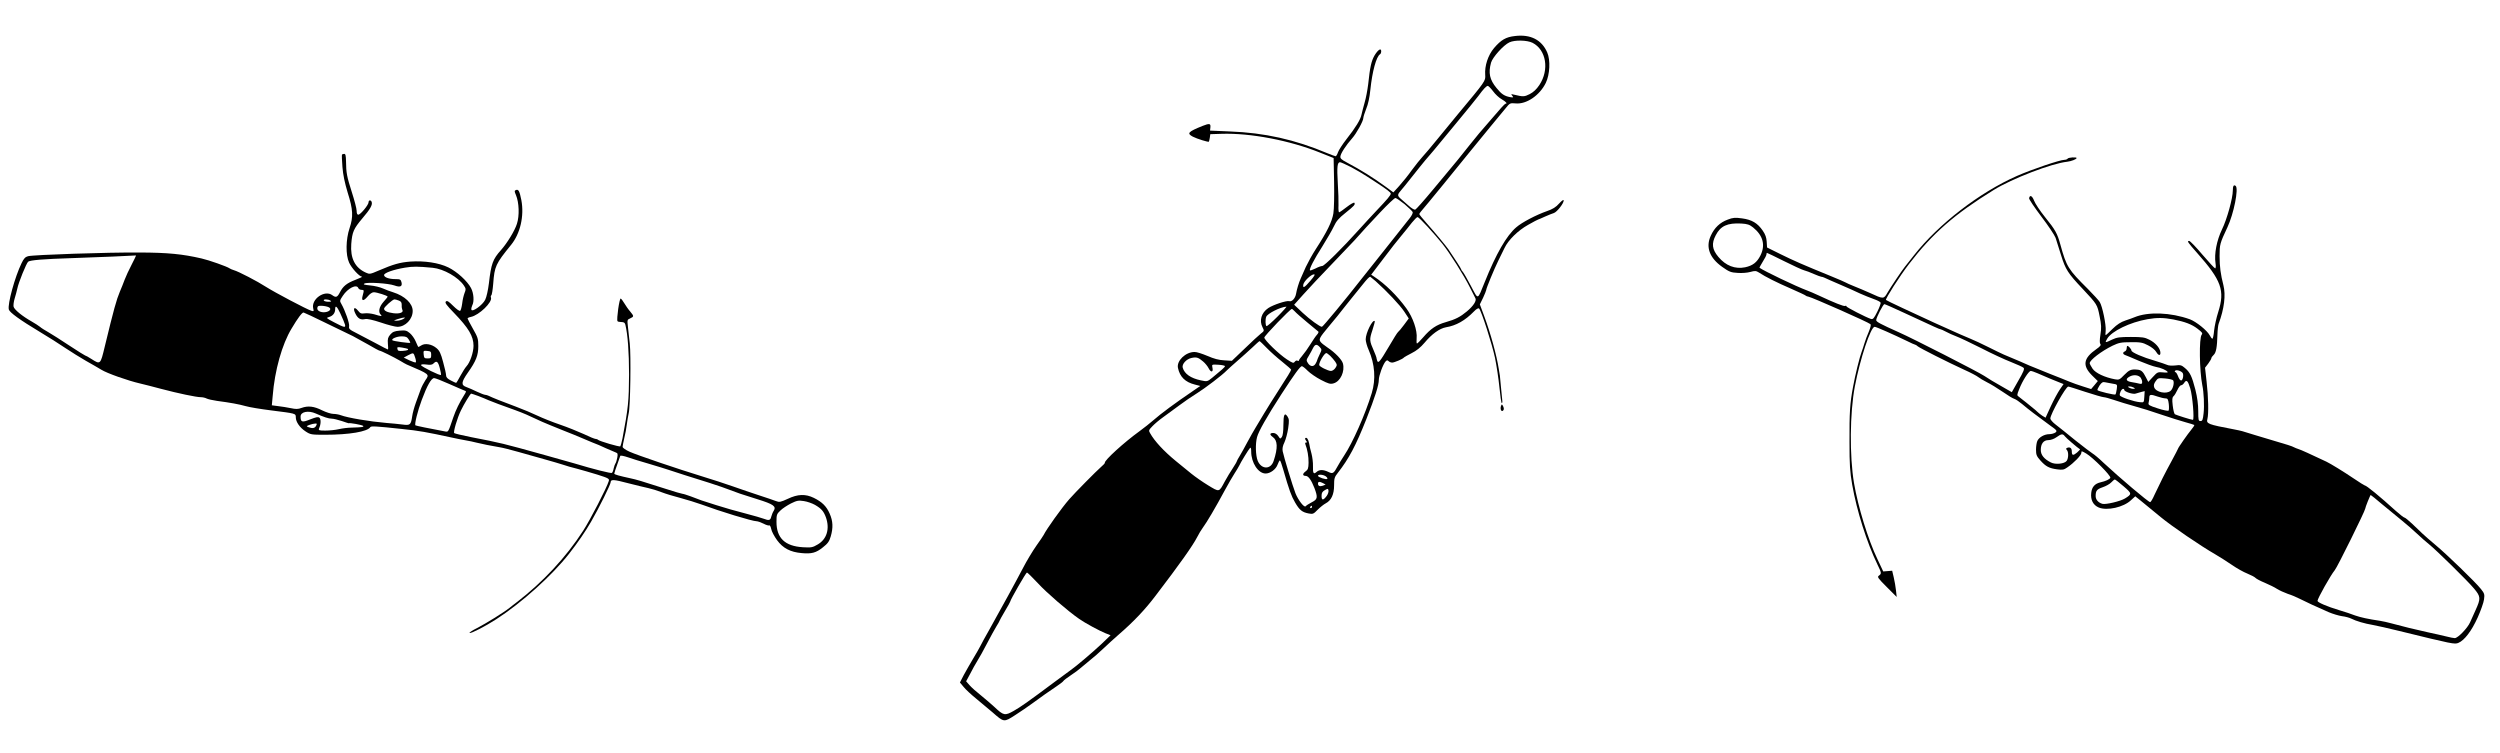
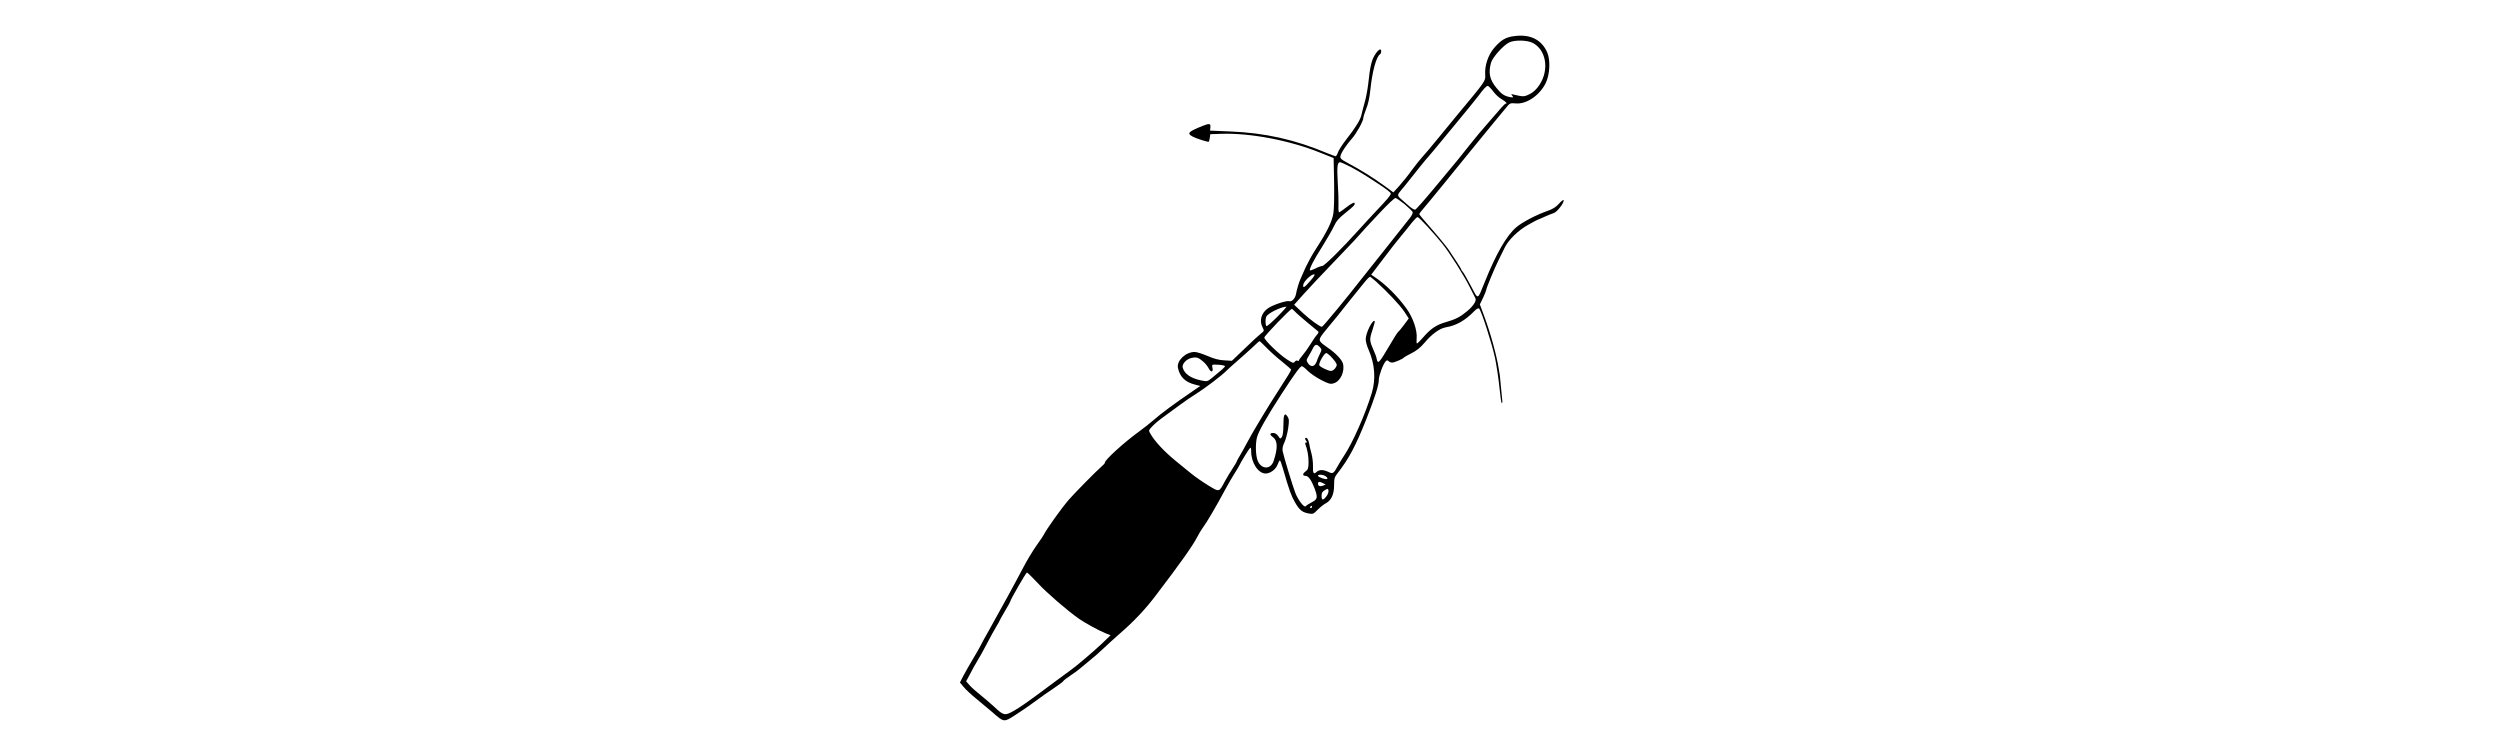
<svg xmlns="http://www.w3.org/2000/svg" version="1.0" width="2096pt" height="631pt" viewBox="0 0 2096 631" preserveAspectRatio="xMidYMid meet">
  <g transform="translate(0,631) scale(0.1,-0.1)" fill="#000000" stroke="none">
    <path d="M12702 6008 c-76 -8 -117 -32 -176 -101 -50 -59 -80 -149 -74 -226 3 -50 5 -48 -232 -332 -36 -43 -110 -134 -165 -201 -55 -67 -113 -137 -130 -154 -16 -17 -56 -67 -88 -110 -31 -44 -79 -103 -106 -133 l-49 -54 -68 50 c-102 74 -204 138 -319 199 -48 25 -60 36 -57 53 2 25 49 96 98 151 36 40 94 145 94 170 0 9 11 44 24 77 16 37 29 98 35 160 16 155 50 279 81 298 6 3 10 15 10 25 0 31 -27 13 -56 -35 -27 -47 -38 -98 -53 -240 -6 -49 -19 -119 -30 -155 -10 -36 -22 -81 -26 -100 -8 -42 -49 -109 -127 -208 -32 -41 -63 -89 -70 -108 -6 -19 -16 -34 -20 -34 -5 0 -36 12 -71 26 -271 114 -524 171 -817 182 l-165 7 3 28 c3 32 -8 34 -64 12 -124 -50 -136 -63 -83 -91 35 -18 129 -47 134 -42 2 2 5 17 8 33 l4 30 94 3 c241 8 574 -55 832 -160 l108 -43 4 -200 c2 -110 0 -229 -6 -264 -11 -69 -54 -156 -147 -299 -30 -46 -67 -114 -84 -150 -16 -37 -35 -80 -43 -97 -16 -36 -32 -89 -39 -129 -7 -38 -35 -68 -57 -61 -22 7 -134 -30 -176 -58 -58 -39 -77 -105 -48 -161 15 -29 15 -31 -14 -53 -16 -13 -78 -69 -136 -126 l-107 -102 -64 4 c-45 2 -86 13 -141 37 -43 18 -91 34 -108 33 -75 0 -152 -74 -139 -134 16 -75 61 -119 141 -139 l46 -12 -54 -37 c-162 -110 -275 -194 -340 -251 -26 -23 -77 -63 -115 -91 -129 -93 -297 -246 -291 -265 1 -4 -14 -20 -33 -36 -35 -30 -218 -215 -265 -269 -64 -73 -191 -251 -215 -300 -3 -6 -30 -47 -61 -90 -31 -44 -81 -127 -111 -185 -76 -145 -172 -319 -284 -520 -33 -58 -66 -118 -74 -135 -8 -16 -35 -64 -60 -105 -25 -41 -60 -104 -79 -138 l-33 -64 30 -36 c16 -21 65 -66 108 -101 43 -35 104 -86 135 -113 97 -85 95 -85 191 -23 46 29 109 73 142 97 79 58 140 101 203 143 28 19 55 39 58 45 3 6 32 28 65 50 32 21 64 45 71 52 8 7 37 31 64 53 62 50 95 79 149 130 22 22 73 67 111 101 129 111 226 214 313 329 206 270 310 417 348 490 14 28 36 64 48 80 34 46 105 166 189 322 26 48 61 108 77 133 16 25 34 54 39 65 13 29 80 138 91 149 7 7 10 -4 10 -30 0 -94 59 -184 121 -184 39 0 86 35 100 74 7 20 16 36 20 36 3 0 16 -35 28 -78 50 -173 67 -220 99 -275 37 -64 60 -82 114 -92 35 -7 41 -4 75 31 21 21 51 45 68 54 46 24 70 74 70 150 0 58 3 70 31 105 93 119 151 228 239 450 74 188 105 286 105 330 0 35 35 131 57 155 10 11 16 11 25 2 7 -7 20 -12 30 -12 18 0 89 30 98 42 3 4 32 20 65 37 41 20 75 48 109 88 61 73 125 119 179 129 85 14 160 56 235 133 21 22 37 30 43 24 19 -19 109 -299 133 -413 13 -63 30 -175 37 -247 7 -73 16 -133 20 -133 4 0 6 10 4 23 -2 12 -7 63 -11 112 -4 50 -8 92 -9 95 0 3 -4 28 -9 55 -18 115 -67 295 -123 446 l-36 97 27 55 c14 31 26 59 26 64 0 15 67 177 102 248 20 39 43 86 52 106 31 66 112 146 198 194 44 25 82 45 85 45 2 0 28 11 56 24 29 13 62 26 75 30 26 9 82 80 82 105 0 10 -14 1 -38 -25 -27 -31 -55 -48 -102 -64 -91 -32 -210 -94 -258 -136 -81 -69 -169 -222 -264 -459 -63 -155 -52 -152 -115 -34 -30 57 -61 111 -69 120 -8 8 -14 18 -14 22 0 6 -55 90 -107 167 -21 30 -107 134 -185 222 -32 36 -58 68 -58 72 0 8 1 9 83 106 63 76 170 207 327 401 47 58 128 157 180 220 53 63 112 135 132 160 36 45 38 46 85 42 90 -9 202 67 253 172 34 70 40 191 12 255 -46 106 -140 154 -270 138z m147 -57 c115 -59 142 -226 57 -354 -25 -37 -50 -60 -81 -76 -45 -23 -55 -23 -130 -5 -27 7 -29 6 -16 -9 12 -15 10 -16 -20 -11 -46 9 -71 25 -112 76 -58 70 -70 126 -46 213 13 45 105 148 154 170 45 21 148 19 194 -4z m-331 -406 c18 -25 50 -55 72 -67 38 -22 51 -38 31 -38 -5 0 -53 -53 -107 -117 -55 -64 -106 -124 -114 -132 -8 -9 -43 -52 -78 -96 -89 -112 -122 -153 -153 -189 -15 -17 -86 -103 -159 -191 -73 -88 -138 -161 -145 -163 -8 -2 -31 12 -52 31 -21 18 -50 44 -65 57 -35 30 -35 37 3 80 17 19 42 51 57 70 35 45 153 192 167 206 5 6 26 31 47 55 20 24 106 128 190 230 85 103 168 204 183 225 43 59 67 84 79 84 6 -1 26 -21 44 -45z m-1191 -636 c43 -23 103 -58 133 -78 30 -19 62 -40 71 -46 94 -61 129 -88 129 -98 0 -14 -26 -45 -123 -147 -40 -42 -103 -111 -142 -154 -140 -156 -292 -306 -309 -306 -9 0 -35 -9 -57 -21 -23 -11 -43 -18 -46 -16 -9 9 33 91 104 202 38 61 81 135 96 167 20 44 42 69 96 112 76 61 85 71 76 86 -3 5 -32 -11 -63 -35 -31 -25 -61 -45 -65 -45 -4 0 -7 26 -5 58 1 31 -1 116 -6 188 -8 136 -4 174 19 174 7 0 49 -19 92 -41z m449 -311 c34 -29 65 -59 68 -66 3 -7 -8 -30 -24 -50 -16 -20 -71 -90 -122 -154 -51 -65 -129 -162 -173 -218 -44 -55 -95 -119 -113 -142 -126 -162 -321 -398 -329 -398 -17 0 -100 60 -161 117 l-72 68 76 85 c42 47 153 166 248 264 94 98 176 184 181 190 79 89 116 129 214 233 64 68 122 123 130 123 7 0 42 -24 77 -52z m194 -190 c41 -45 97 -109 123 -142 61 -76 183 -269 231 -366 21 -41 42 -82 46 -91 11 -21 -18 -65 -72 -110 -55 -46 -96 -67 -177 -90 -78 -22 -127 -55 -188 -126 -25 -29 -49 -53 -53 -53 -4 0 -5 19 -3 43 7 66 -31 176 -85 250 -78 108 -179 207 -272 268 l-24 16 102 134 c55 74 124 161 152 194 27 33 67 81 87 108 21 26 42 47 48 47 6 0 44 -37 85 -82z m-982 -450 c-52 -61 -67 -69 -61 -33 6 28 65 85 90 85 11 0 2 -16 -29 -52z m545 -5 c95 -85 205 -202 240 -255 l38 -58 -40 -54 c-22 -30 -45 -57 -50 -60 -5 -3 -39 -57 -76 -121 -75 -127 -90 -146 -99 -118 -3 10 -6 21 -6 25 0 4 -10 29 -21 55 -38 86 -39 96 -13 174 13 40 22 74 20 77 -18 17 -76 -100 -76 -153 0 -18 11 -58 25 -89 52 -118 61 -247 26 -361 -54 -178 -161 -419 -232 -525 -20 -30 -43 -68 -52 -85 -36 -66 -42 -70 -81 -51 -43 20 -75 20 -98 -1 -25 -22 -32 -12 -30 50 1 28 -5 75 -12 102 -8 28 -17 67 -20 87 -7 36 -21 56 -33 44 -3 -3 0 -12 7 -21 10 -12 10 -15 0 -15 -8 0 -9 -6 -5 -17 16 -40 27 -101 26 -153 -1 -47 -5 -58 -26 -73 -27 -20 -25 -37 3 -37 22 -1 46 -35 72 -101 30 -80 27 -95 -22 -120 -24 -12 -46 -27 -51 -33 -11 -16 -62 49 -86 109 -23 59 -98 306 -107 352 -4 22 0 45 15 75 11 24 25 76 31 117 9 63 8 78 -5 98 -25 38 -35 18 -35 -71 0 -52 -5 -89 -13 -100 -13 -17 -14 -17 -30 8 -11 16 -27 26 -42 26 -30 0 -32 -14 -5 -33 42 -29 45 -91 8 -202 -24 -73 -102 -72 -133 1 -18 44 -21 143 -6 199 13 49 81 169 203 358 111 171 159 237 173 237 6 0 28 -17 48 -38 21 -21 71 -56 112 -77 64 -33 79 -37 106 -29 57 16 96 100 78 167 -9 32 -64 90 -130 134 -65 45 -73 57 -58 85 6 13 35 50 63 83 46 54 119 144 138 170 4 6 31 39 60 75 29 36 71 88 93 115 35 44 54 64 63 65 1 0 21 -17 45 -37z m-822 -297 c-47 -47 -88 -83 -93 -80 -9 6 -11 55 -2 78 10 27 118 82 169 85 5 1 -28 -37 -74 -83z m145 43 c10 -12 57 -53 104 -92 47 -39 88 -73 93 -77 4 -3 -1 -15 -11 -26 -10 -10 -35 -47 -56 -81 -21 -34 -51 -76 -67 -94 -16 -18 -29 -37 -29 -41 0 -5 -5 -6 -12 -2 -6 4 -16 0 -23 -9 -10 -14 -17 -12 -66 20 -67 44 -189 162 -189 183 0 14 217 240 231 240 3 0 14 -10 25 -21z m-236 -306 c30 -31 88 -83 130 -116 41 -33 75 -63 75 -66 -1 -9 -31 -59 -109 -179 -38 -59 -91 -143 -117 -187 -26 -44 -59 -98 -72 -120 -14 -22 -44 -76 -68 -120 -23 -44 -53 -97 -65 -117 -13 -21 -24 -41 -24 -44 0 -4 -15 -30 -34 -59 -19 -28 -49 -78 -67 -111 -50 -93 -44 -91 -140 -33 -46 28 -109 72 -141 98 -31 25 -89 73 -130 106 -100 82 -179 167 -216 234 -13 21 -11 26 20 58 18 19 58 53 88 74 30 22 91 66 135 99 44 33 111 79 149 102 69 43 214 153 251 192 12 12 52 48 90 81 38 33 94 83 125 112 30 29 57 53 60 53 3 0 30 -26 60 -57z m445 7 c18 -20 18 -22 -2 -63 -11 -23 -20 -44 -20 -47 0 -3 -5 -15 -12 -27 -16 -30 -45 -29 -65 2 -15 23 -15 27 7 62 12 21 29 50 36 66 17 32 31 34 56 7z m87 -73 c14 -13 33 -36 43 -50 16 -25 16 -29 1 -52 -9 -14 -26 -25 -37 -25 -25 0 -99 37 -99 50 0 27 44 100 60 100 4 0 18 -10 32 -23z m-1065 -48 c17 -14 38 -40 47 -58 19 -37 40 -32 31 7 -6 27 -5 27 50 24 30 -2 55 -7 55 -12 0 -8 -26 -31 -108 -98 -40 -32 -42 -32 -94 -21 -85 18 -137 54 -152 106 -9 29 30 73 74 82 42 9 57 4 97 -30z m1029 -963 c10 -8 16 -17 12 -21 -9 -9 -78 14 -78 26 0 14 44 11 66 -5z m-23 -57 l21 -12 -23 -9 c-26 -9 -41 -3 -41 18 0 17 14 18 43 3z m30 -107 c-29 -39 -43 -39 -43 0 0 26 6 36 28 49 25 14 27 14 30 -4 2 -11 -5 -31 -15 -45z m-123 -92 c0 -5 -5 -10 -11 -10 -5 0 -7 5 -4 10 3 6 8 10 11 10 2 0 4 -4 4 -10z m-2298 -640 c73 -80 252 -234 346 -299 48 -34 170 -100 220 -120 l43 -17 -78 -75 c-76 -71 -215 -189 -259 -219 -12 -8 -69 -50 -125 -92 -240 -179 -289 -213 -350 -248 -74 -42 -85 -40 -162 33 -25 23 -76 67 -113 97 -38 30 -81 68 -96 86 l-28 32 34 63 c18 36 45 84 60 108 15 23 51 88 80 144 29 56 65 121 79 144 15 24 27 45 27 48 0 2 20 39 45 81 25 41 45 78 45 81 0 13 132 243 140 243 4 0 46 -41 92 -90z" />
-     <path d="M2867 5013 c-2 -5 0 -51 4 -103 5 -65 19 -132 44 -215 45 -142 48 -202 16 -297 -32 -95 -34 -226 -4 -290 20 -45 86 -117 108 -118 5 -1 -19 -12 -55 -26 -73 -28 -104 -53 -131 -106 -21 -41 -33 -45 -63 -23 -63 48 -179 -33 -160 -111 6 -24 5 -26 -17 -19 -38 12 -307 154 -379 200 -71 46 -230 129 -270 140 -14 4 -29 11 -35 15 -20 15 -173 69 -235 83 -160 37 -281 49 -518 50 -269 2 -892 -19 -937 -31 -23 -6 -36 -20 -54 -58 -56 -115 -119 -344 -107 -389 7 -25 94 -88 259 -187 70 -42 167 -103 215 -136 48 -32 125 -80 172 -107 47 -26 105 -60 130 -75 48 -30 224 -92 324 -115 34 -8 113 -28 176 -45 143 -38 296 -70 333 -70 16 0 38 -5 49 -11 12 -6 51 -15 87 -20 113 -15 184 -28 241 -44 30 -9 127 -25 215 -36 206 -26 205 -25 205 -58 0 -38 33 -86 82 -118 41 -27 49 -28 163 -28 204 0 356 26 380 64 6 10 46 8 260 -15 155 -16 207 -26 430 -74 28 -6 75 -16 105 -21 30 -5 73 -14 95 -20 49 -12 123 -27 190 -38 28 -4 102 -23 165 -41 63 -18 162 -46 220 -62 58 -16 125 -36 150 -44 25 -9 77 -24 115 -33 39 -10 116 -33 173 -50 95 -30 102 -35 96 -54 -14 -51 -158 -330 -215 -417 -143 -222 -340 -433 -558 -600 -18 -14 -45 -34 -59 -46 -52 -41 -201 -133 -273 -170 -41 -20 -68 -39 -62 -41 14 -5 133 57 223 115 214 138 469 368 610 548 76 97 136 185 185 269 66 114 165 314 165 333 0 24 26 23 146 -9 65 -17 142 -35 169 -41 28 -6 77 -21 110 -34 33 -13 105 -35 160 -49 55 -15 134 -39 175 -54 156 -58 428 -141 463 -141 10 0 36 -9 58 -20 22 -12 44 -18 49 -15 5 3 12 -11 16 -30 3 -20 26 -62 49 -94 49 -67 112 -100 206 -108 83 -8 121 2 178 48 41 32 54 50 66 92 21 72 19 128 -9 191 -27 62 -64 98 -133 132 -70 34 -134 32 -218 -8 -61 -28 -71 -30 -99 -19 -17 7 -80 28 -141 48 -60 20 -159 53 -220 75 -60 21 -175 59 -255 83 -206 63 -545 178 -612 208 -33 15 -58 32 -58 41 0 8 7 41 14 73 8 32 18 83 21 113 4 30 11 73 16 95 14 52 20 489 9 585 -4 41 -11 103 -15 137 -7 61 -7 63 19 74 32 15 32 18 -1 58 -16 18 -37 49 -49 69 -11 19 -25 37 -30 39 -11 4 -36 -175 -27 -189 2 -5 17 -8 33 -8 21 0 29 -6 33 -22 20 -81 31 -231 31 -418 -1 -221 -7 -282 -55 -535 -7 -33 -15 -63 -18 -67 -6 -7 -175 43 -188 55 -3 4 -12 7 -19 7 -8 0 -53 18 -100 41 -48 22 -138 58 -199 79 -62 21 -147 55 -189 75 -42 20 -122 54 -179 75 -109 40 -201 77 -229 91 -10 5 -24 9 -31 9 -7 0 -38 12 -68 26 -30 15 -70 32 -89 39 -46 16 -43 41 12 120 70 99 88 146 88 223 0 62 -4 74 -45 146 -25 44 -45 83 -45 86 0 4 12 10 28 13 68 14 183 124 168 163 -3 7 -1 16 3 18 5 3 12 47 16 97 11 147 20 166 149 325 78 95 112 243 87 376 -15 76 -24 93 -45 85 -14 -6 -14 -10 0 -43 26 -62 30 -172 8 -240 -17 -56 -81 -161 -134 -221 -69 -77 -82 -114 -101 -278 -7 -57 -20 -116 -31 -138 -22 -45 -111 -108 -116 -83 -2 8 2 24 7 35 18 32 13 103 -10 146 -31 59 -118 138 -190 173 -80 39 -200 57 -318 49 -89 -7 -142 -22 -268 -76 -69 -30 -75 -31 -105 -17 -92 41 -132 121 -123 241 8 101 20 127 92 213 67 78 88 115 79 139 -7 19 -26 16 -26 -3 0 -22 -68 -104 -86 -104 -9 0 -14 11 -14 33 0 18 -18 87 -40 155 -42 132 -48 162 -49 260 -1 47 -4 62 -15 62 -8 0 -17 -3 -19 -7z m-1727 -847 c0 -2 -17 -37 -38 -78 -21 -40 -47 -96 -57 -123 -10 -28 -28 -72 -40 -100 -29 -69 -50 -144 -127 -462 -36 -150 -36 -151 -111 -103 -26 17 -50 30 -54 30 -3 0 -62 37 -132 83 -69 46 -148 96 -176 112 -27 15 -59 35 -70 45 -11 9 -42 29 -70 45 -78 44 -144 98 -151 123 -3 12 1 44 9 70 8 26 18 63 22 82 10 51 76 213 91 226 17 13 121 22 370 30 211 7 515 20 527 22 4 1 7 0 7 -2z m2487 -101 c93 -9 217 -80 263 -150 17 -25 17 -32 5 -61 -7 -18 -17 -58 -20 -88 -4 -31 -12 -59 -17 -62 -6 -4 -32 15 -59 42 -38 38 -51 46 -61 36 -10 -10 5 -30 68 -95 123 -127 164 -196 164 -276 0 -55 -29 -140 -59 -172 -11 -12 -33 -47 -51 -80 -17 -32 -33 -59 -36 -59 -3 0 -23 9 -44 20 -29 15 -40 27 -40 43 0 12 -11 63 -25 112 -19 72 -30 95 -55 116 -40 34 -96 44 -128 23 -13 -9 -25 -14 -26 -12 -1 2 -11 22 -21 46 -10 24 -32 55 -49 69 -26 22 -37 25 -85 21 -44 -4 -59 -10 -79 -33 -20 -24 -23 -36 -20 -77 3 -26 3 -48 0 -48 -3 0 -48 23 -101 52 -53 28 -126 67 -162 85 -58 29 -66 36 -62 57 5 24 -34 134 -65 188 -15 25 -14 29 12 68 42 64 116 101 130 65 3 -8 15 -15 26 -15 23 0 23 -3 11 -47 -14 -48 5 -52 41 -9 18 22 38 36 52 36 25 0 116 -29 116 -37 0 -3 -16 -23 -35 -44 -36 -41 -46 -84 -23 -107 16 -16 4 -15 -54 3 -26 7 -63 11 -81 8 -28 -4 -37 -1 -55 22 -31 39 -46 22 -22 -25 21 -42 44 -54 82 -45 15 4 65 -7 131 -29 58 -20 121 -36 139 -36 67 0 128 64 128 133 0 63 -66 126 -165 157 -22 6 -60 21 -83 31 -24 11 -73 23 -109 26 -50 5 -61 8 -47 16 24 13 199 2 250 -16 50 -18 69 -9 60 27 -6 23 -11 26 -51 26 -54 0 -95 15 -95 34 0 18 79 46 175 62 66 11 106 11 232 -1z m-857 -275 c11 -7 7 -10 -17 -10 -17 0 -35 5 -38 10 -8 13 35 13 55 0z m574 0 c19 -7 24 -16 24 -38 -1 -16 2 -34 5 -39 14 -22 -22 -36 -75 -29 -52 7 -78 20 -78 38 0 13 72 78 87 78 6 0 23 -4 37 -10z m-580 -61 c18 -17 -15 -39 -55 -37 -39 3 -59 24 -44 49 8 12 84 3 99 -12z m89 -46 c44 -97 49 -113 32 -113 -8 0 -46 17 -84 38 -67 35 -69 37 -43 44 32 9 52 33 52 65 0 38 15 26 43 -34z m-115 -84 c103 -50 202 -98 221 -107 19 -10 75 -41 125 -69 49 -29 94 -53 98 -53 11 0 122 -55 173 -85 22 -14 47 -27 55 -31 194 -83 192 -81 157 -131 -14 -21 -32 -56 -40 -78 -8 -22 -26 -71 -40 -110 -14 -38 -28 -90 -31 -114 -11 -74 -17 -79 -83 -70 -32 4 -92 10 -133 13 -141 12 -325 43 -383 65 -16 6 -44 11 -63 11 -19 0 -61 14 -94 30 -67 34 -117 40 -172 20 -29 -11 -48 -11 -90 -2 -29 6 -77 14 -106 17 l-53 7 7 76 c17 217 79 437 159 568 52 88 87 134 100 134 4 0 91 -41 193 -91z m642 36 c-14 -8 -38 -14 -55 -14 -29 1 -28 1 10 14 54 17 76 18 45 0z m46 -170 c9 -14 15 -27 13 -29 -5 -5 -143 14 -149 21 -12 12 37 33 77 33 35 0 46 -5 59 -25z m-7 -80 c8 -9 -4 -14 -44 -17 -32 -2 -40 0 -43 16 -4 17 0 18 39 12 24 -4 45 -9 48 -11z m196 -50 c0 -27 -3 -30 -30 -30 -27 0 -30 4 -33 33 -3 32 -2 33 30 30 29 -3 33 -6 33 -33z m-135 -21 c7 -19 9 -38 6 -42 -4 -3 -28 5 -54 17 l-47 23 35 19 c47 24 47 24 60 -17z m207 -90 c7 -27 12 -52 10 -57 -3 -11 -167 70 -167 82 0 7 17 8 44 5 35 -5 49 -3 62 10 24 25 37 15 51 -40z m79 -133 c60 -27 117 -51 127 -55 18 -6 18 -7 -2 -39 -39 -62 -69 -123 -91 -187 -43 -127 -41 -122 -69 -117 -131 24 -245 48 -248 51 -9 9 18 120 53 213 45 121 80 183 104 183 9 0 66 -22 126 -49z m244 -101 c30 -12 69 -27 85 -35 17 -7 55 -22 85 -33 30 -11 92 -34 138 -50 78 -29 101 -39 227 -98 28 -12 104 -44 170 -70 66 -26 138 -55 160 -65 22 -10 63 -27 90 -38 28 -10 80 -32 115 -49 36 -16 73 -32 84 -36 15 -5 17 -12 11 -44 -4 -20 -10 -41 -15 -47 -4 -5 -11 -25 -15 -42 -3 -18 -10 -35 -15 -38 -8 -5 -153 31 -315 80 -44 13 -154 44 -245 69 -363 101 -363 101 -620 151 -74 15 -138 30 -142 34 -9 8 25 125 56 189 26 54 79 141 86 142 3 0 30 -9 60 -20z m-1362 -147 c68 -30 107 -43 133 -43 14 0 52 -9 85 -20 32 -11 59 -20 59 -19 0 7 116 -14 120 -22 6 -9 -5 -11 -95 -14 -30 0 -79 -6 -109 -13 -29 -7 -81 -12 -113 -12 -54 0 -59 2 -53 18 16 35 17 78 3 90 -11 9 -28 5 -77 -14 -69 -28 -81 -24 -81 24 0 40 65 53 128 25z m2 -103 c-11 -21 -31 -24 -65 -11 -18 7 -17 9 10 19 17 6 38 11 48 11 15 1 16 -2 7 -19z m2618 -265 c24 -9 102 -33 175 -54 73 -22 146 -44 162 -50 29 -11 217 -70 345 -110 56 -17 129 -43 255 -90 17 -6 83 -27 147 -47 132 -41 158 -59 135 -96 -8 -12 -17 -35 -21 -50 -7 -31 -20 -34 -63 -17 -15 6 -84 26 -153 44 -69 17 -179 49 -245 70 -128 40 -130 41 -215 74 -31 11 -61 21 -68 21 -6 0 -69 18 -139 41 -214 69 -247 78 -293 88 -101 22 -140 33 -140 40 0 5 11 39 25 77 14 38 25 70 25 71 0 7 29 1 68 -12z m1565 -398 c55 -32 73 -54 92 -106 33 -95 7 -182 -70 -226 -42 -25 -53 -27 -123 -23 -151 9 -222 77 -222 213 0 59 2 66 33 95 17 17 57 43 88 59 51 25 63 27 109 20 28 -4 70 -19 93 -32z" />
-     <path d="M17335 4980 c-3 -5 -15 -10 -27 -10 -37 0 -273 -80 -398 -135 -313 -138 -658 -404 -863 -665 -37 -47 -71 -90 -76 -96 -21 -25 -120 -172 -146 -217 -32 -56 -33 -56 -148 -3 -40 18 -99 43 -132 56 -33 13 -64 27 -70 31 -5 4 -62 28 -125 54 -240 98 -308 128 -420 183 l-115 57 -3 48 c-2 35 -11 61 -33 93 -43 63 -91 92 -173 103 -59 8 -76 7 -120 -10 -66 -24 -113 -69 -143 -136 -44 -95 -10 -185 95 -260 59 -42 74 -48 130 -51 34 -3 83 1 107 8 39 11 48 10 72 -5 54 -36 150 -84 268 -135 66 -29 122 -55 125 -59 3 -3 12 -7 21 -8 30 -5 505 -215 521 -231 6 -6 0 -29 -14 -63 -13 -30 -30 -74 -37 -99 -7 -25 -18 -56 -23 -70 -16 -40 -55 -198 -72 -293 -26 -138 -31 -216 -30 -462 0 -191 4 -252 23 -360 39 -221 121 -480 212 -669 34 -70 35 -75 12 -92 -16 -11 -10 -20 66 -96 l83 -83 -6 55 c-3 30 -12 80 -19 110 l-13 55 -37 -3 -38 -3 -49 104 c-78 163 -162 437 -196 637 -38 226 -35 589 7 810 44 232 133 500 166 500 13 0 155 -63 271 -119 34 -17 65 -31 69 -31 3 0 14 -6 22 -14 18 -15 249 -132 391 -197 52 -23 104 -51 115 -60 11 -9 44 -29 74 -44 29 -14 88 -50 130 -79 43 -30 87 -57 99 -60 13 -4 42 -24 66 -44 45 -39 127 -101 234 -179 58 -41 61 -46 45 -59 -10 -7 -33 -14 -51 -14 -42 0 -87 -26 -101 -57 -6 -13 -11 -46 -11 -73 0 -43 5 -55 37 -91 45 -50 73 -65 140 -74 45 -6 57 -4 85 16 56 38 118 102 118 122 0 18 3 17 42 -6 54 -32 208 -186 201 -203 -5 -12 -38 -28 -83 -38 -47 -11 -72 -39 -77 -88 -7 -59 16 -103 63 -123 70 -29 208 2 270 61 l36 33 40 -32 c74 -60 125 -102 173 -142 93 -77 335 -242 457 -312 36 -21 99 -61 140 -89 40 -28 99 -61 130 -73 32 -13 62 -29 68 -36 6 -7 41 -26 78 -41 37 -16 83 -38 102 -51 19 -12 60 -31 91 -42 32 -10 74 -28 95 -39 44 -23 159 -76 249 -115 33 -14 83 -29 110 -33 28 -3 63 -13 79 -21 39 -20 110 -41 181 -53 33 -6 132 -28 220 -50 452 -111 464 -113 496 -100 51 21 111 100 162 213 26 58 50 126 53 151 6 42 4 51 -27 89 -43 55 -286 290 -380 368 -41 34 -90 77 -109 95 -19 18 -59 56 -88 84 -29 27 -57 50 -62 50 -6 0 -38 25 -73 56 -138 125 -247 214 -261 214 -3 0 -45 26 -92 58 -86 58 -192 123 -229 141 -134 63 -214 100 -235 106 -14 4 -29 11 -35 14 -5 4 -30 13 -55 21 -56 16 -134 40 -270 81 -124 39 -111 35 -180 49 -221 42 -234 47 -223 88 11 43 8 186 -7 313 l-13 116 27 35 c14 19 26 39 26 45 0 5 9 18 19 27 21 19 29 65 32 171 1 39 6 79 10 90 47 126 61 241 40 324 -23 89 -32 156 -32 243 0 98 2 107 66 243 53 113 95 324 69 346 -16 13 -24 0 -24 -38 0 -64 -49 -242 -91 -327 -44 -92 -66 -204 -54 -283 4 -25 2 -43 -3 -43 -5 0 -53 52 -107 115 -53 63 -103 115 -111 115 -20 0 -13 -11 66 -100 205 -231 235 -315 178 -495 -16 -49 -31 -120 -35 -157 -3 -38 -10 -68 -14 -68 -5 0 -15 13 -23 29 -22 41 -113 114 -166 134 -161 58 -350 65 -465 17 -11 -5 -45 -17 -75 -27 -39 -13 -70 -33 -108 -70 -29 -29 -55 -53 -58 -53 -2 0 -3 17 0 37 5 48 -28 207 -50 241 -9 15 -54 63 -98 108 -167 166 -180 186 -232 374 -25 92 -42 123 -128 229 -42 52 -83 114 -92 138 -16 42 -36 52 -42 21 -2 -8 45 -77 102 -153 58 -76 112 -157 120 -179 7 -23 28 -88 46 -146 37 -119 57 -151 182 -283 120 -128 122 -131 141 -228 15 -72 16 -99 7 -154 -7 -45 -7 -71 -1 -79 8 -9 -1 -21 -33 -43 -110 -77 -119 -138 -36 -221 l48 -47 -28 -34 -28 -33 -69 22 c-37 11 -88 30 -113 40 -25 11 -99 40 -165 66 -66 26 -142 57 -170 69 -45 20 -111 49 -215 92 -19 8 -78 37 -130 63 -52 26 -120 58 -150 70 -60 25 -73 30 -305 135 -168 77 -398 184 -403 190 -8 7 117 203 192 300 198 258 383 420 711 622 153 95 485 223 617 237 34 4 78 21 78 31 0 10 -69 5 -75 -5z m-2637 -577 c84 -68 105 -149 61 -236 -29 -57 -64 -84 -128 -98 -84 -17 -162 13 -224 87 -53 63 -59 112 -22 182 40 78 98 104 213 98 52 -3 70 -9 100 -33z m259 -282 c76 -38 152 -73 168 -77 17 -4 53 -18 82 -31 28 -12 57 -23 62 -23 6 0 19 -4 29 -9 9 -5 67 -30 127 -56 61 -26 137 -60 170 -76 33 -15 84 -35 114 -46 29 -10 55 -23 58 -30 3 -6 -10 -41 -28 -77 -28 -56 -36 -65 -53 -60 -43 14 -206 98 -206 106 0 5 -4 6 -10 3 -9 -6 -90 26 -220 87 -36 17 -81 36 -100 43 -92 34 -361 163 -398 190 -2 2 11 24 27 51 17 26 31 54 31 61 0 7 2 13 4 13 3 0 67 -31 143 -69z m1014 -437 c259 -120 289 -134 297 -134 4 0 24 -9 45 -20 21 -12 62 -30 91 -41 29 -11 122 -55 207 -98 85 -44 197 -96 249 -116 52 -21 100 -42 106 -49 9 -8 -2 -35 -44 -107 l-55 -97 -56 32 c-112 64 -125 72 -174 104 -51 34 -603 316 -717 366 -154 69 -190 88 -190 102 0 20 58 134 69 134 5 0 82 -34 172 -76z m2249 -52 c98 -19 156 -41 204 -78 39 -30 45 -38 35 -50 -23 -28 -19 -303 5 -423 13 -58 18 -174 11 -235 -6 -56 -10 -66 -26 -66 -17 0 -19 8 -19 84 0 55 -8 115 -24 179 -29 113 -45 146 -88 182 -28 24 -38 27 -81 21 -27 -3 -58 -1 -68 5 -10 5 -56 20 -101 34 -102 29 -198 71 -198 86 0 11 -24 39 -34 39 -3 0 -6 -9 -6 -20 0 -11 -7 -23 -15 -26 -20 -8 -19 -23 3 -31 9 -3 62 -25 117 -49 55 -23 118 -46 140 -50 42 -7 90 -28 99 -43 3 -5 -15 -6 -39 -3 -43 4 -48 3 -85 -38 l-39 -42 -20 39 c-24 48 -39 61 -71 64 -52 5 -69 -2 -110 -44 -39 -41 -45 -43 -78 -37 -86 16 -163 52 -188 89 -13 20 -24 40 -24 46 0 26 98 101 192 147 53 25 71 29 152 29 81 1 99 -2 145 -26 30 -15 60 -39 69 -56 20 -34 39 -33 34 2 -6 35 -42 76 -92 101 -39 20 -60 23 -155 23 -93 0 -117 -3 -157 -22 -60 -29 -63 -29 -41 8 38 63 190 137 338 163 79 14 135 13 215 -2z m77 -446 c14 -13 5 -66 -11 -66 -7 0 -18 16 -25 35 -7 19 -17 35 -22 35 -6 0 -7 5 -4 10 7 12 44 4 62 -14z m-1215 -5 c56 -25 156 -67 191 -80 l28 -11 -31 -45 c-17 -25 -52 -89 -76 -141 l-44 -96 -28 17 c-15 10 -31 23 -37 29 -5 6 -32 29 -60 51 -27 22 -56 46 -65 52 -8 7 -23 18 -33 26 -18 12 -18 15 2 64 27 70 80 153 97 153 7 0 33 -9 56 -19z m866 -38 c6 -9 12 -25 12 -36 0 -15 -5 -18 -22 -14 -13 4 -42 9 -65 13 -50 8 -56 27 -16 48 33 17 73 12 91 -11z m272 -22 c11 -19 -1 -69 -21 -87 -34 -31 -123 -13 -138 28 -6 17 -3 31 12 52 19 27 23 28 80 23 33 -3 63 -10 67 -16z m143 -67 c19 -61 36 -264 22 -264 -13 0 -139 40 -151 47 -6 5 -14 38 -18 74 -6 51 -4 68 7 77 8 7 22 30 32 52 10 22 24 40 31 40 8 0 19 9 26 20 19 30 31 20 51 -46z m-649 39 c38 -6 38 -6 33 -45 -3 -22 -8 -42 -11 -45 -6 -7 -145 27 -151 36 -2 4 6 22 18 40 18 25 27 31 47 26 14 -3 42 -8 64 -12z m-232 -68 c76 -25 146 -45 156 -45 10 0 50 -11 88 -24 38 -13 112 -36 164 -50 52 -14 156 -46 230 -72 74 -25 166 -54 203 -64 38 -10 71 -21 74 -23 2 -3 -9 -20 -24 -38 -30 -36 -113 -154 -113 -162 0 -2 -23 -46 -51 -98 -57 -104 -101 -192 -145 -286 -15 -35 -32 -63 -37 -63 -15 0 -261 209 -392 331 -38 37 -80 71 -91 77 -12 7 -76 56 -143 109 -66 54 -141 114 -166 133 -25 19 -45 42 -45 51 0 36 129 266 150 268 3 1 67 -19 142 -44z m408 35 c12 -8 12 -10 -5 -10 -11 0 -27 5 -35 10 -12 8 -12 10 5 10 11 0 27 -5 35 -10z m-80 -19 c0 -15 73 -39 95 -31 11 4 33 10 48 14 l28 7 -3 -48 c-3 -48 -3 -48 -36 -45 -50 4 -163 42 -169 57 -6 16 14 55 27 55 6 0 10 -4 10 -9z m280 -56 c23 -8 53 -15 65 -15 19 0 23 -7 28 -47 3 -27 2 -52 -2 -56 -4 -4 -45 4 -90 19 -74 24 -82 29 -77 48 3 11 6 31 6 44 0 26 13 27 70 7z m-778 -333 c10 -14 108 -98 127 -109 2 -1 -10 -13 -25 -27 -33 -28 -44 -25 -44 9 0 28 -14 39 -37 31 -12 -5 -14 -9 -5 -18 16 -16 15 -70 -1 -92 -18 -25 -95 -33 -133 -13 -57 29 -84 63 -84 104 0 53 23 83 64 83 19 0 48 10 67 24 42 30 54 31 71 8z m492 -419 c71 -61 72 -65 12 -102 -39 -24 -162 -53 -190 -45 -34 10 -56 35 -56 65 0 45 10 57 59 74 27 9 59 27 71 40 13 14 27 25 31 25 4 0 37 -26 73 -57z m2168 -151 c51 -42 125 -103 163 -134 39 -31 97 -82 130 -113 33 -31 78 -71 100 -88 62 -50 322 -305 377 -371 57 -68 58 -83 13 -182 -15 -33 -36 -78 -46 -102 -21 -48 -102 -132 -128 -132 -9 0 -41 6 -71 14 -30 8 -100 23 -155 35 -101 22 -219 51 -310 76 -27 8 -68 16 -90 20 -102 15 -164 29 -210 45 -27 11 -88 31 -135 45 -100 30 -180 65 -180 77 0 20 111 217 145 258 21 24 255 498 255 515 0 10 42 115 46 115 2 0 46 -35 96 -78z" />
-     <path d="M12585 2908 c-10 -26 2 -55 17 -40 8 8 8 18 1 34 -10 21 -12 21 -18 6z" />
  </g>
</svg>